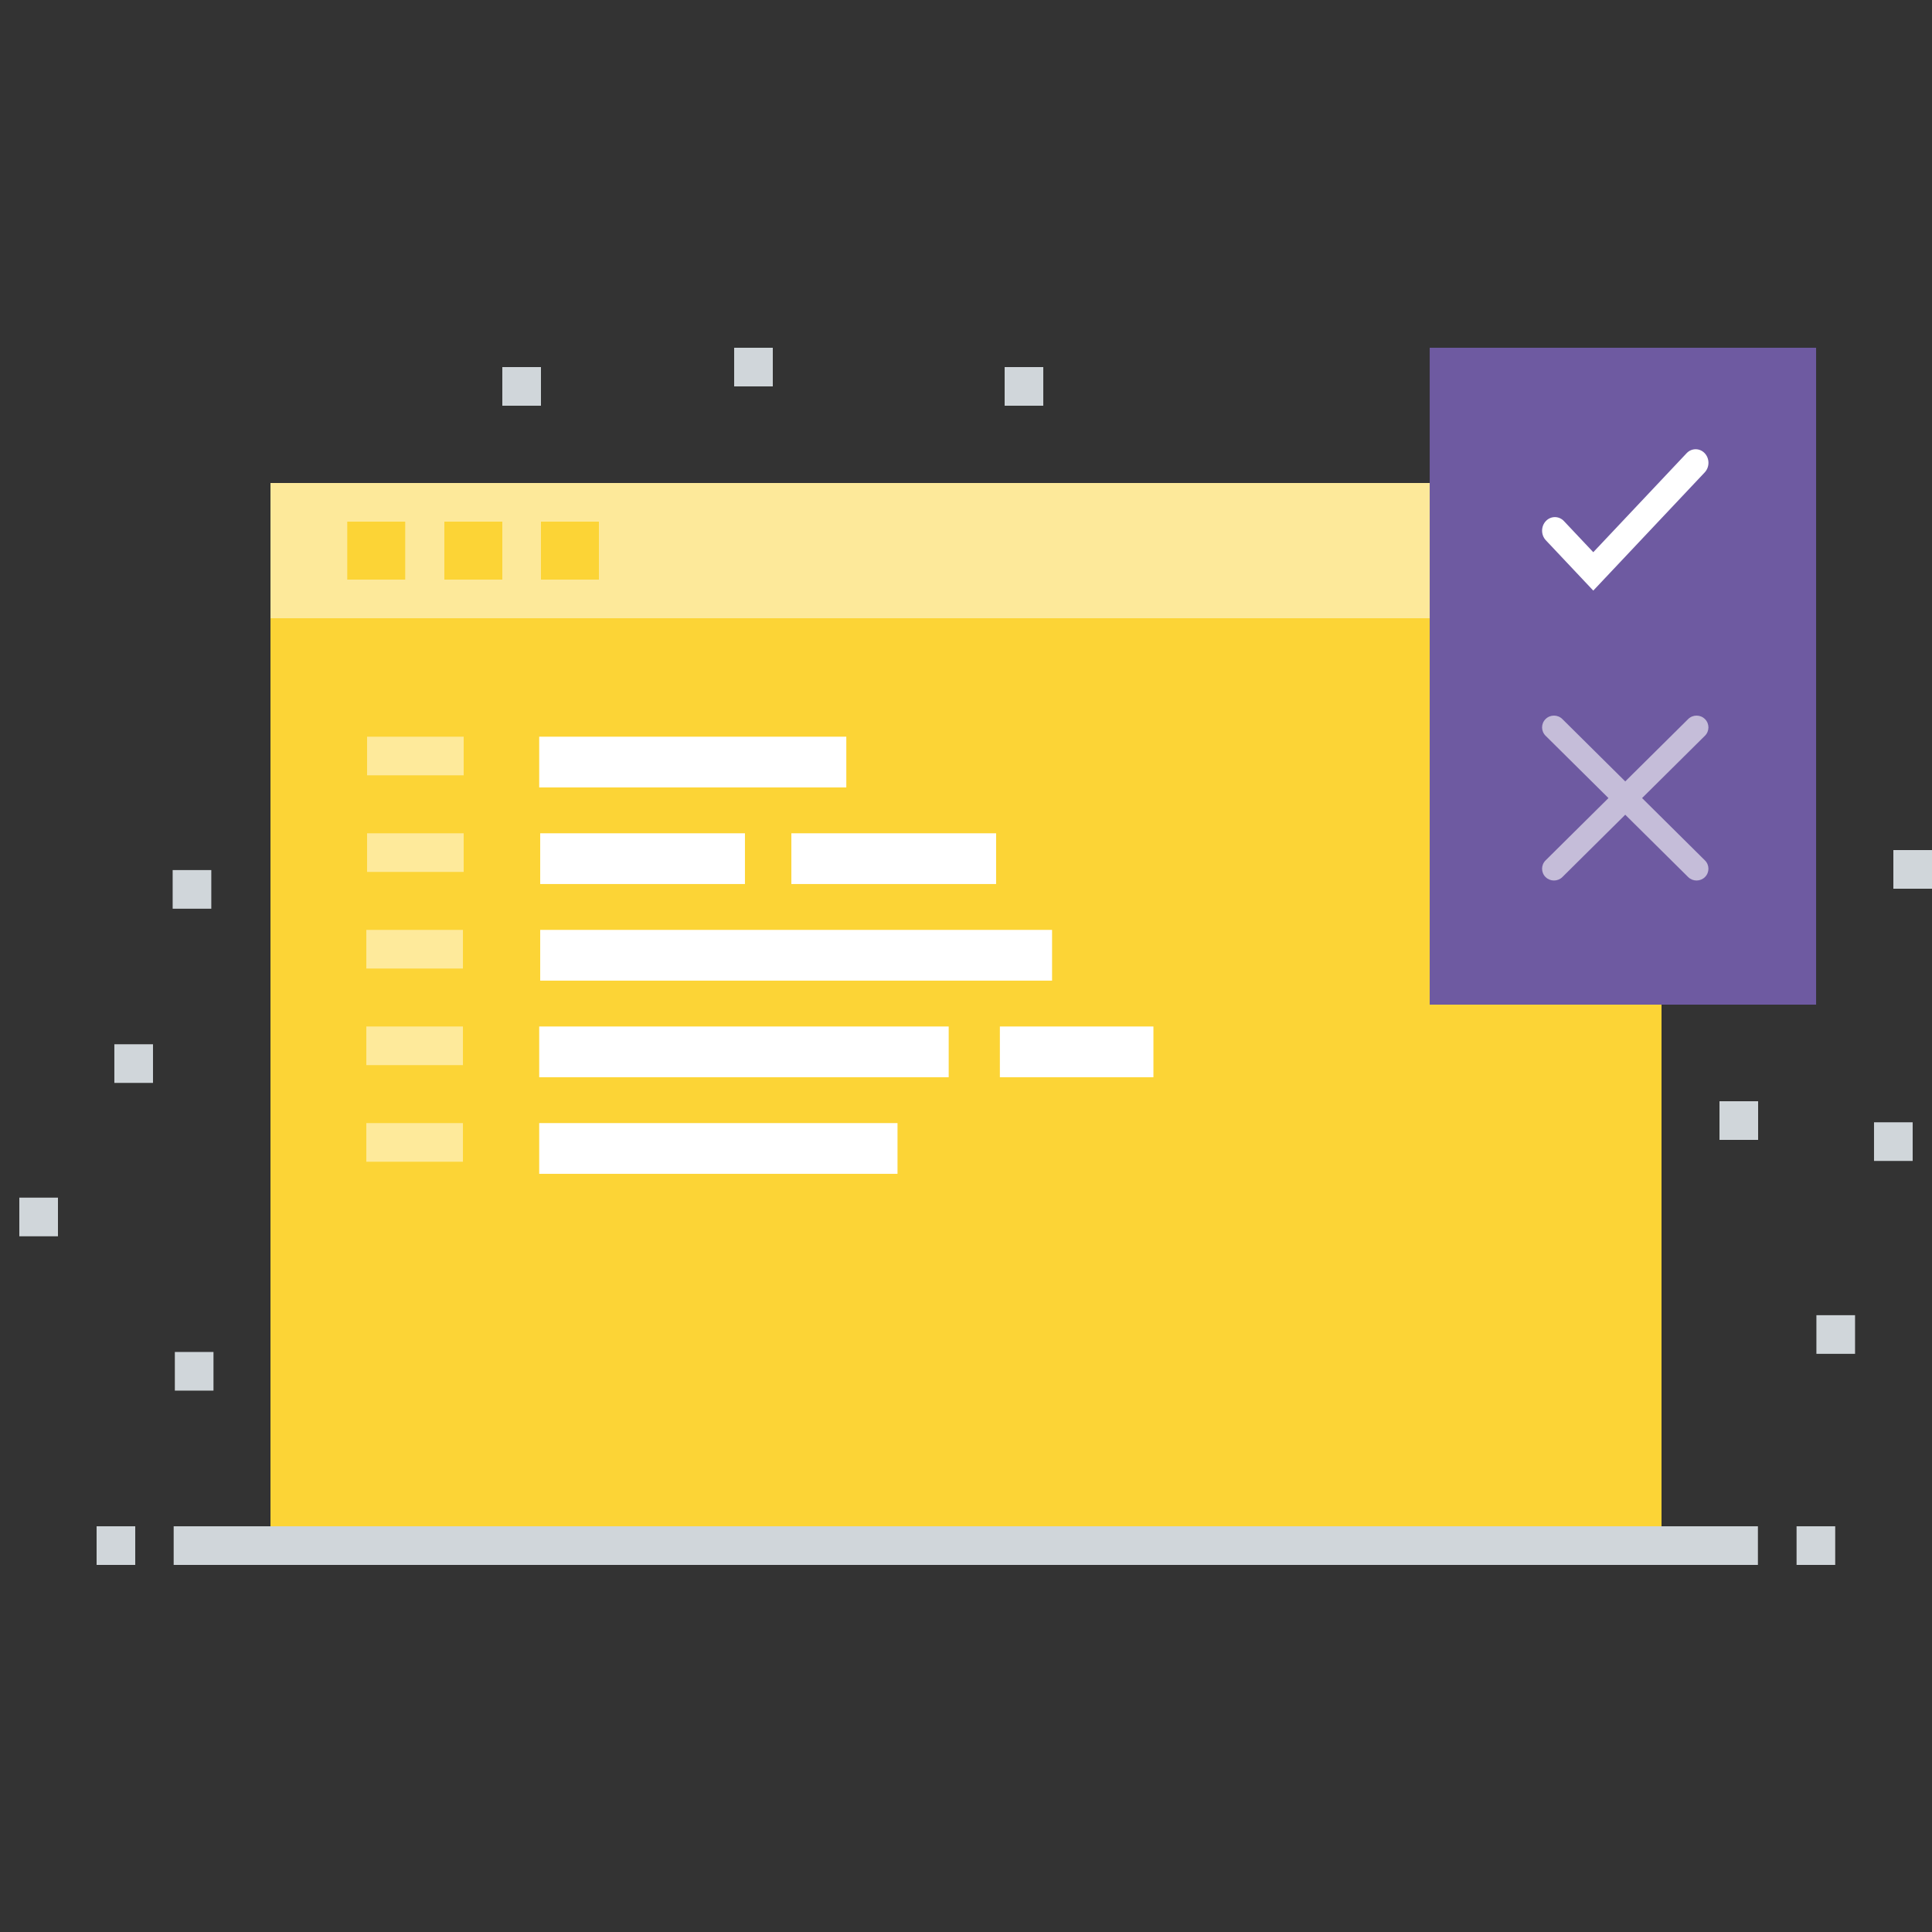
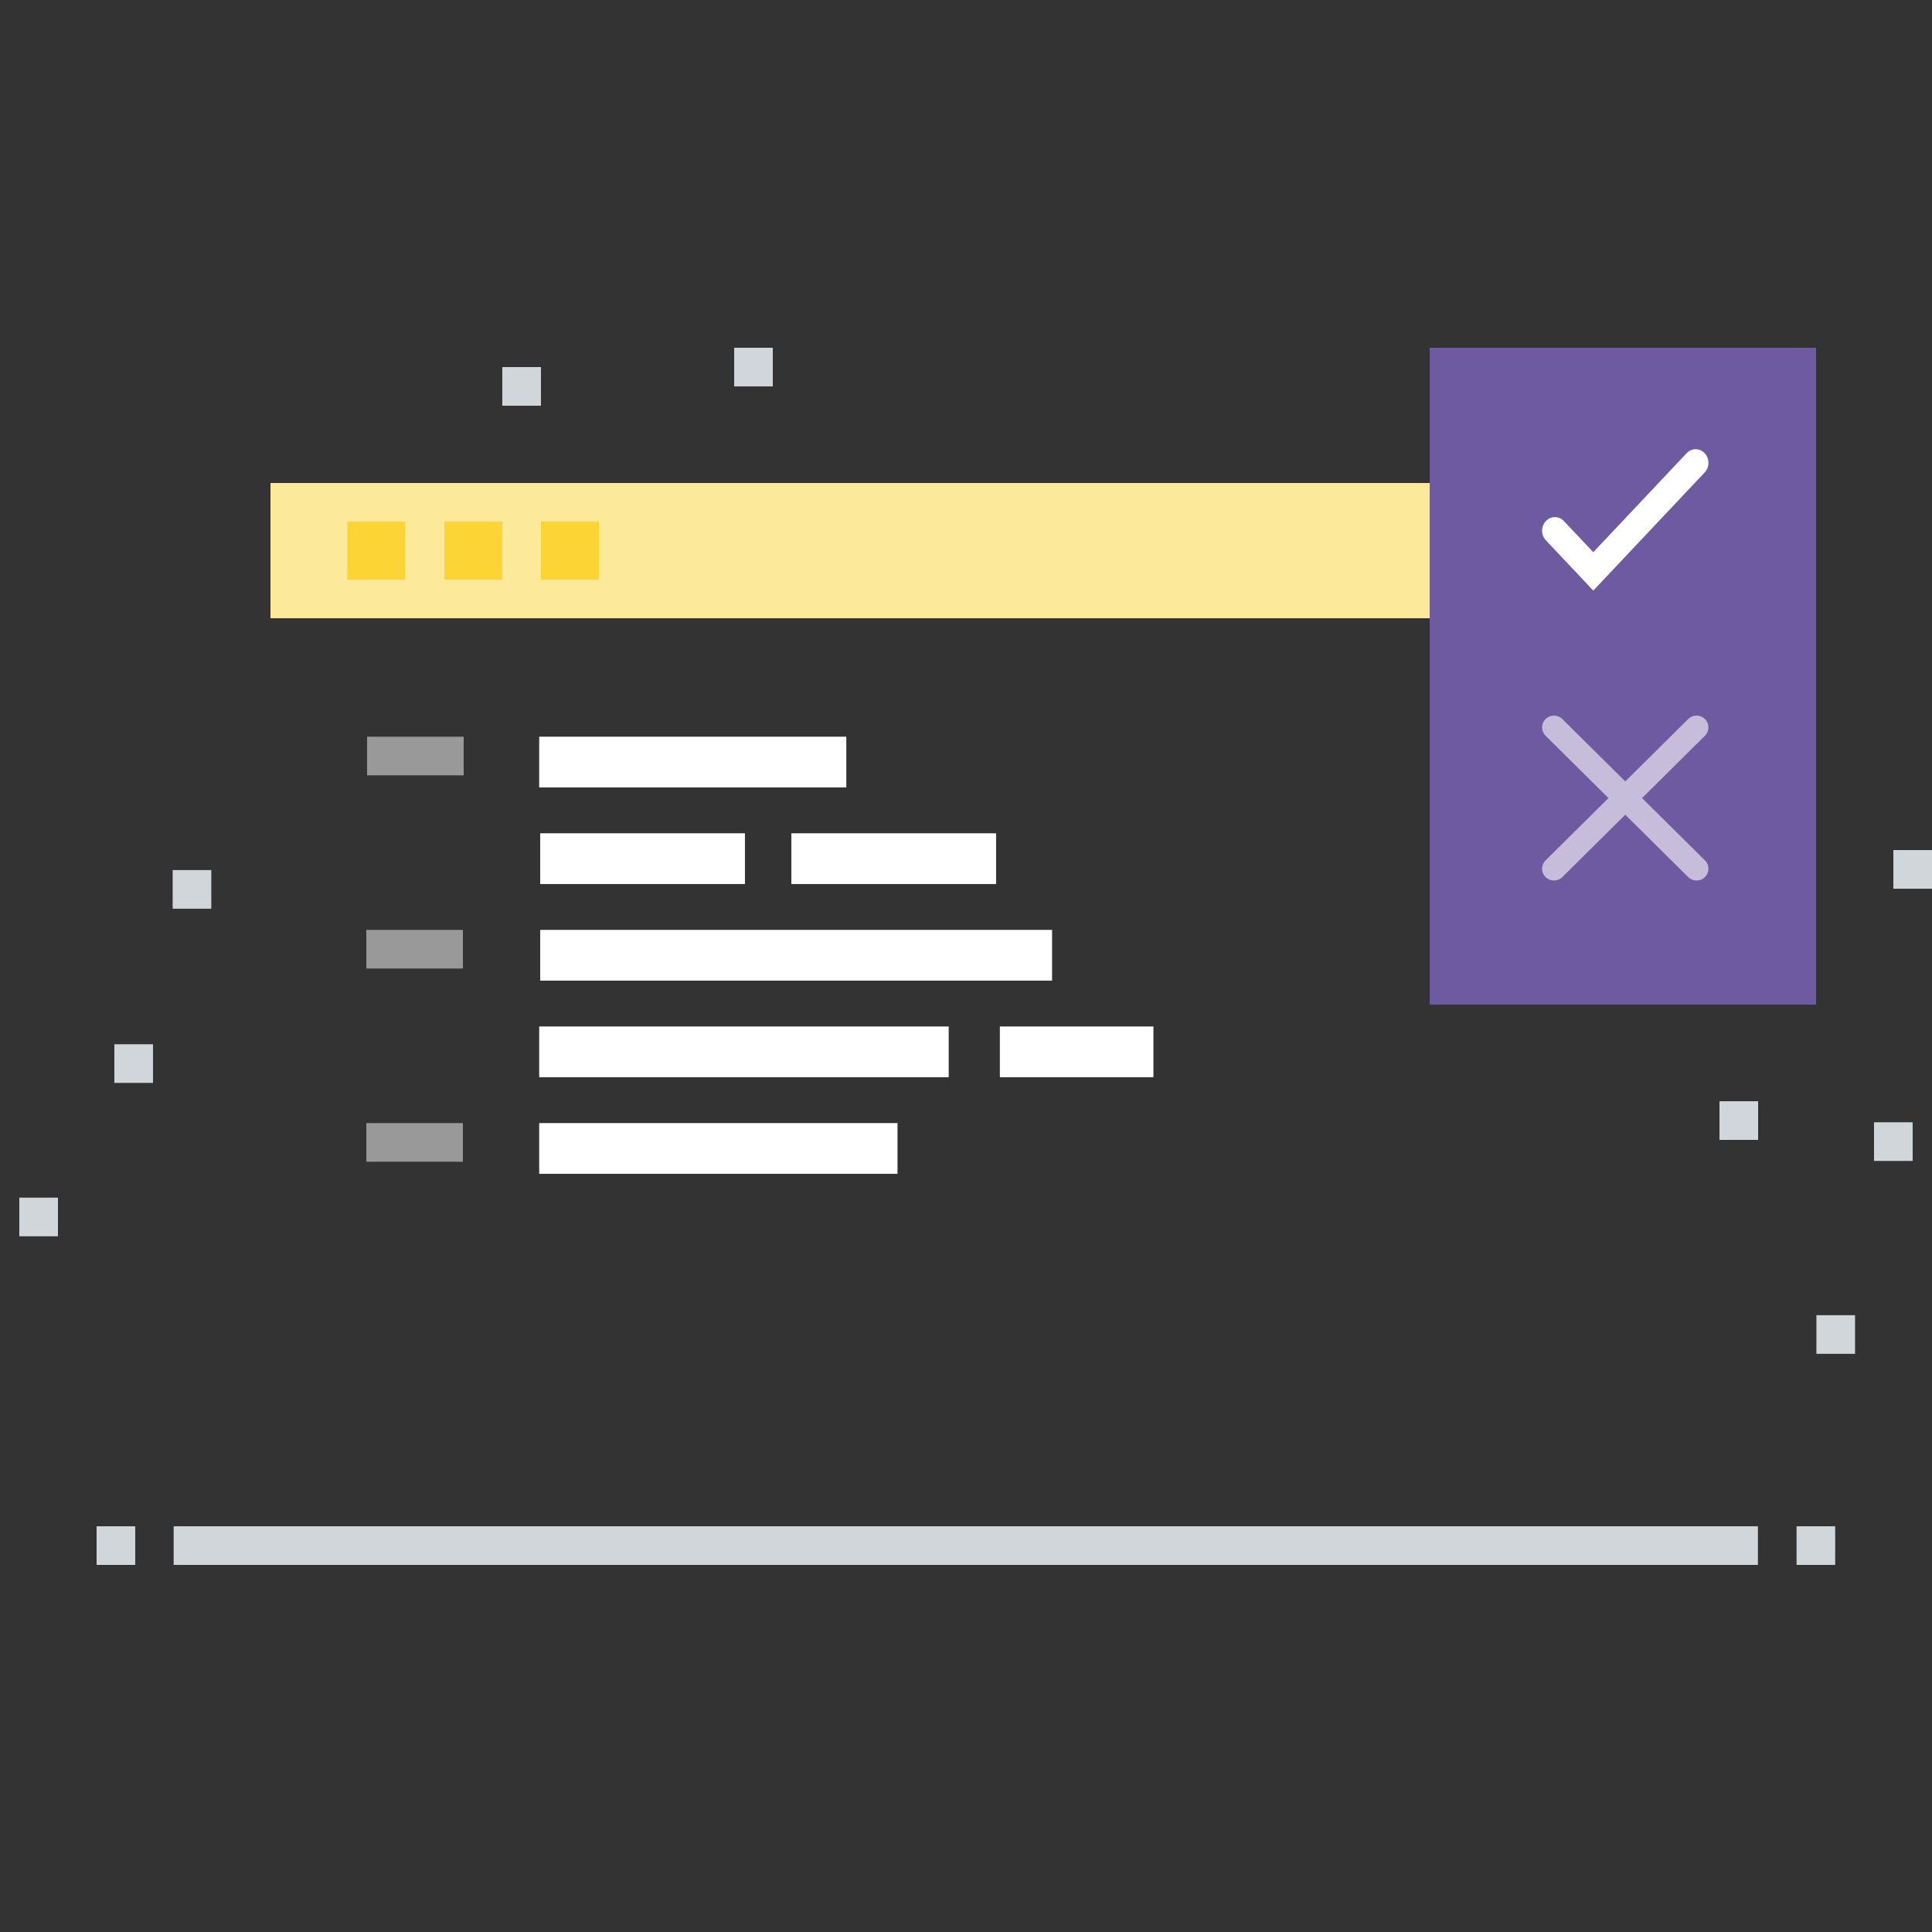
<svg xmlns="http://www.w3.org/2000/svg" width="100" height="100" viewBox="0 0 100 100">
  <rect x="0" y="0" width="100" height="100" fill="#333333" stroke="none" />
  <g fill="none" fill-rule="evenodd" transform="translate(1 18)">
    <g transform="translate(13 7)">
-       <polygon fill="#FCD436" points="0 54 72 54 72 7 0 7" />
      <g fill="#FFF" transform="translate(4.961 13.131)">
        <polygon points=".039 2 5.039 2 5.039 0 .039 0" opacity=".5" />
-         <polygon points=".039 7 5.039 7 5.039 5 .039 5" opacity=".5" />
        <polygon points="0 12 5 12 5 10 0 10" opacity=".5" />
-         <polygon points="0 17 5 17 5 15 0 15" opacity=".5" />
        <polygon points="0 22 5 22 5 20 0 20" opacity=".5" />
        <polygon points="9 7.626 19.597 7.626 19.597 5 9 5" />
        <polygon points="22 7.626 32.597 7.626 32.597 5 22 5" />
        <polygon points="8.948 2.626 24.844 2.626 24.844 0 8.948 0" />
        <polygon points="9 12.626 35.494 12.626 35.494 10 9 10" />
        <polygon points="8.948 17.626 30.143 17.626 30.143 15 8.948 15" />
        <polygon points="8.948 22.626 27.494 22.626 27.494 20 8.948 20" />
        <polygon points="32.792 17.626 40.74 17.626 40.74 15 32.792 15" />
      </g>
      <polygon fill="#FDE99A" points="0 7 72 7 72 0 0 0" />
      <polygon fill="#FCD436" points="3.974 5 6.974 5 6.974 2 3.974 2" />
      <polygon fill="#FCD436" points="9 5 12 5 12 2 9 2" />
      <polygon fill="#FCD436" points="14 5 17 5 17 2 14 2" />
    </g>
    <g transform="translate(72.52)">
      <polygon fill="#6E5AA1" points=".481 34 20.481 34 20.481 0 .481 0" />
      <path fill="#FFF" d="M8.948,12.569 L6.493,9.964 C6.234,9.69 6.234,9.245 6.493,8.971 C6.751,8.697 7.171,8.697 7.429,8.971 L8.948,10.582 L13.779,5.458 C14.037,5.184 14.456,5.184 14.715,5.458 C14.974,5.733 14.974,6.177 14.715,6.452 L8.948,12.569 Z" />
    </g>
    <path fill="#C5BDD9" d="M3.436,4.268 L0.18,1.041 C-0.06,0.803 -0.06,0.417 0.18,0.179 C0.42,-0.06 0.81,-0.06 1.05,0.179 L4.305,3.406 L7.561,0.179 C7.801,-0.06 8.19,-0.06 8.43,0.179 C8.67,0.417 8.67,0.803 8.43,1.041 L5.175,4.268 L8.43,7.495 C8.67,7.733 8.67,8.119 8.43,8.357 C8.31,8.476 8.153,8.535 7.995,8.535 C7.838,8.535 7.681,8.476 7.561,8.357 L4.305,5.13 L1.05,8.357 C0.93,8.476 0.772,8.535 0.615,8.535 C0.458,8.535 0.3,8.476 0.18,8.357 C-0.06,8.119 -0.06,7.733 0.18,7.495 L3.436,4.268 Z" transform="translate(78.818 19.04)" />
    <g fill="#D0D6DA" transform="rotate(90 16.5 77.5)">
      <polygon points="0 86.011 2 86.011 2 4.011 0 4.011" />
      <polygon points="0 2.01 2 2.01 2 .01 0 .01" />
      <polygon points="0 90 2 90 2 88 0 88" />
    </g>
    <polygon fill="#D0D6DA" points="93.017 52.074 95.017 52.074 95.017 50.074 93.017 50.074" />
    <polygon fill="#D0D6DA" points="88 41 90 41 90 39 88 39" />
    <polygon fill="#D0D6DA" points="95.999 42.09 97.999 42.09 97.999 40.09 95.999 40.09" />
-     <polygon fill="#D0D6DA" points="51 3 53 3 53 1 51 1" />
    <polygon fill="#D0D6DA" points="7.937 29.035 9.937 29.035 9.937 27.035 7.937 27.035" />
    <polygon fill="#D0D6DA" points="37 2 39 2 39 0 37 0" />
    <polygon fill="#D0D6DA" points="25 3 27 3 27 1 25 1" />
    <polygon fill="#D0D6DA" points="97 28 99 28 99 26 97 26" />
    <polygon fill="#D0D6DA" points="0 45.99 2 45.99 2 43.99 0 43.99" />
    <polygon fill="#D0D6DA" points="4.919 38.051 6.919 38.051 6.919 36.051 4.919 36.051" />
-     <polygon fill="#D0D6DA" points="8.05 53.978 10.05 53.978 10.05 51.978 8.05 51.978" />
  </g>
</svg>